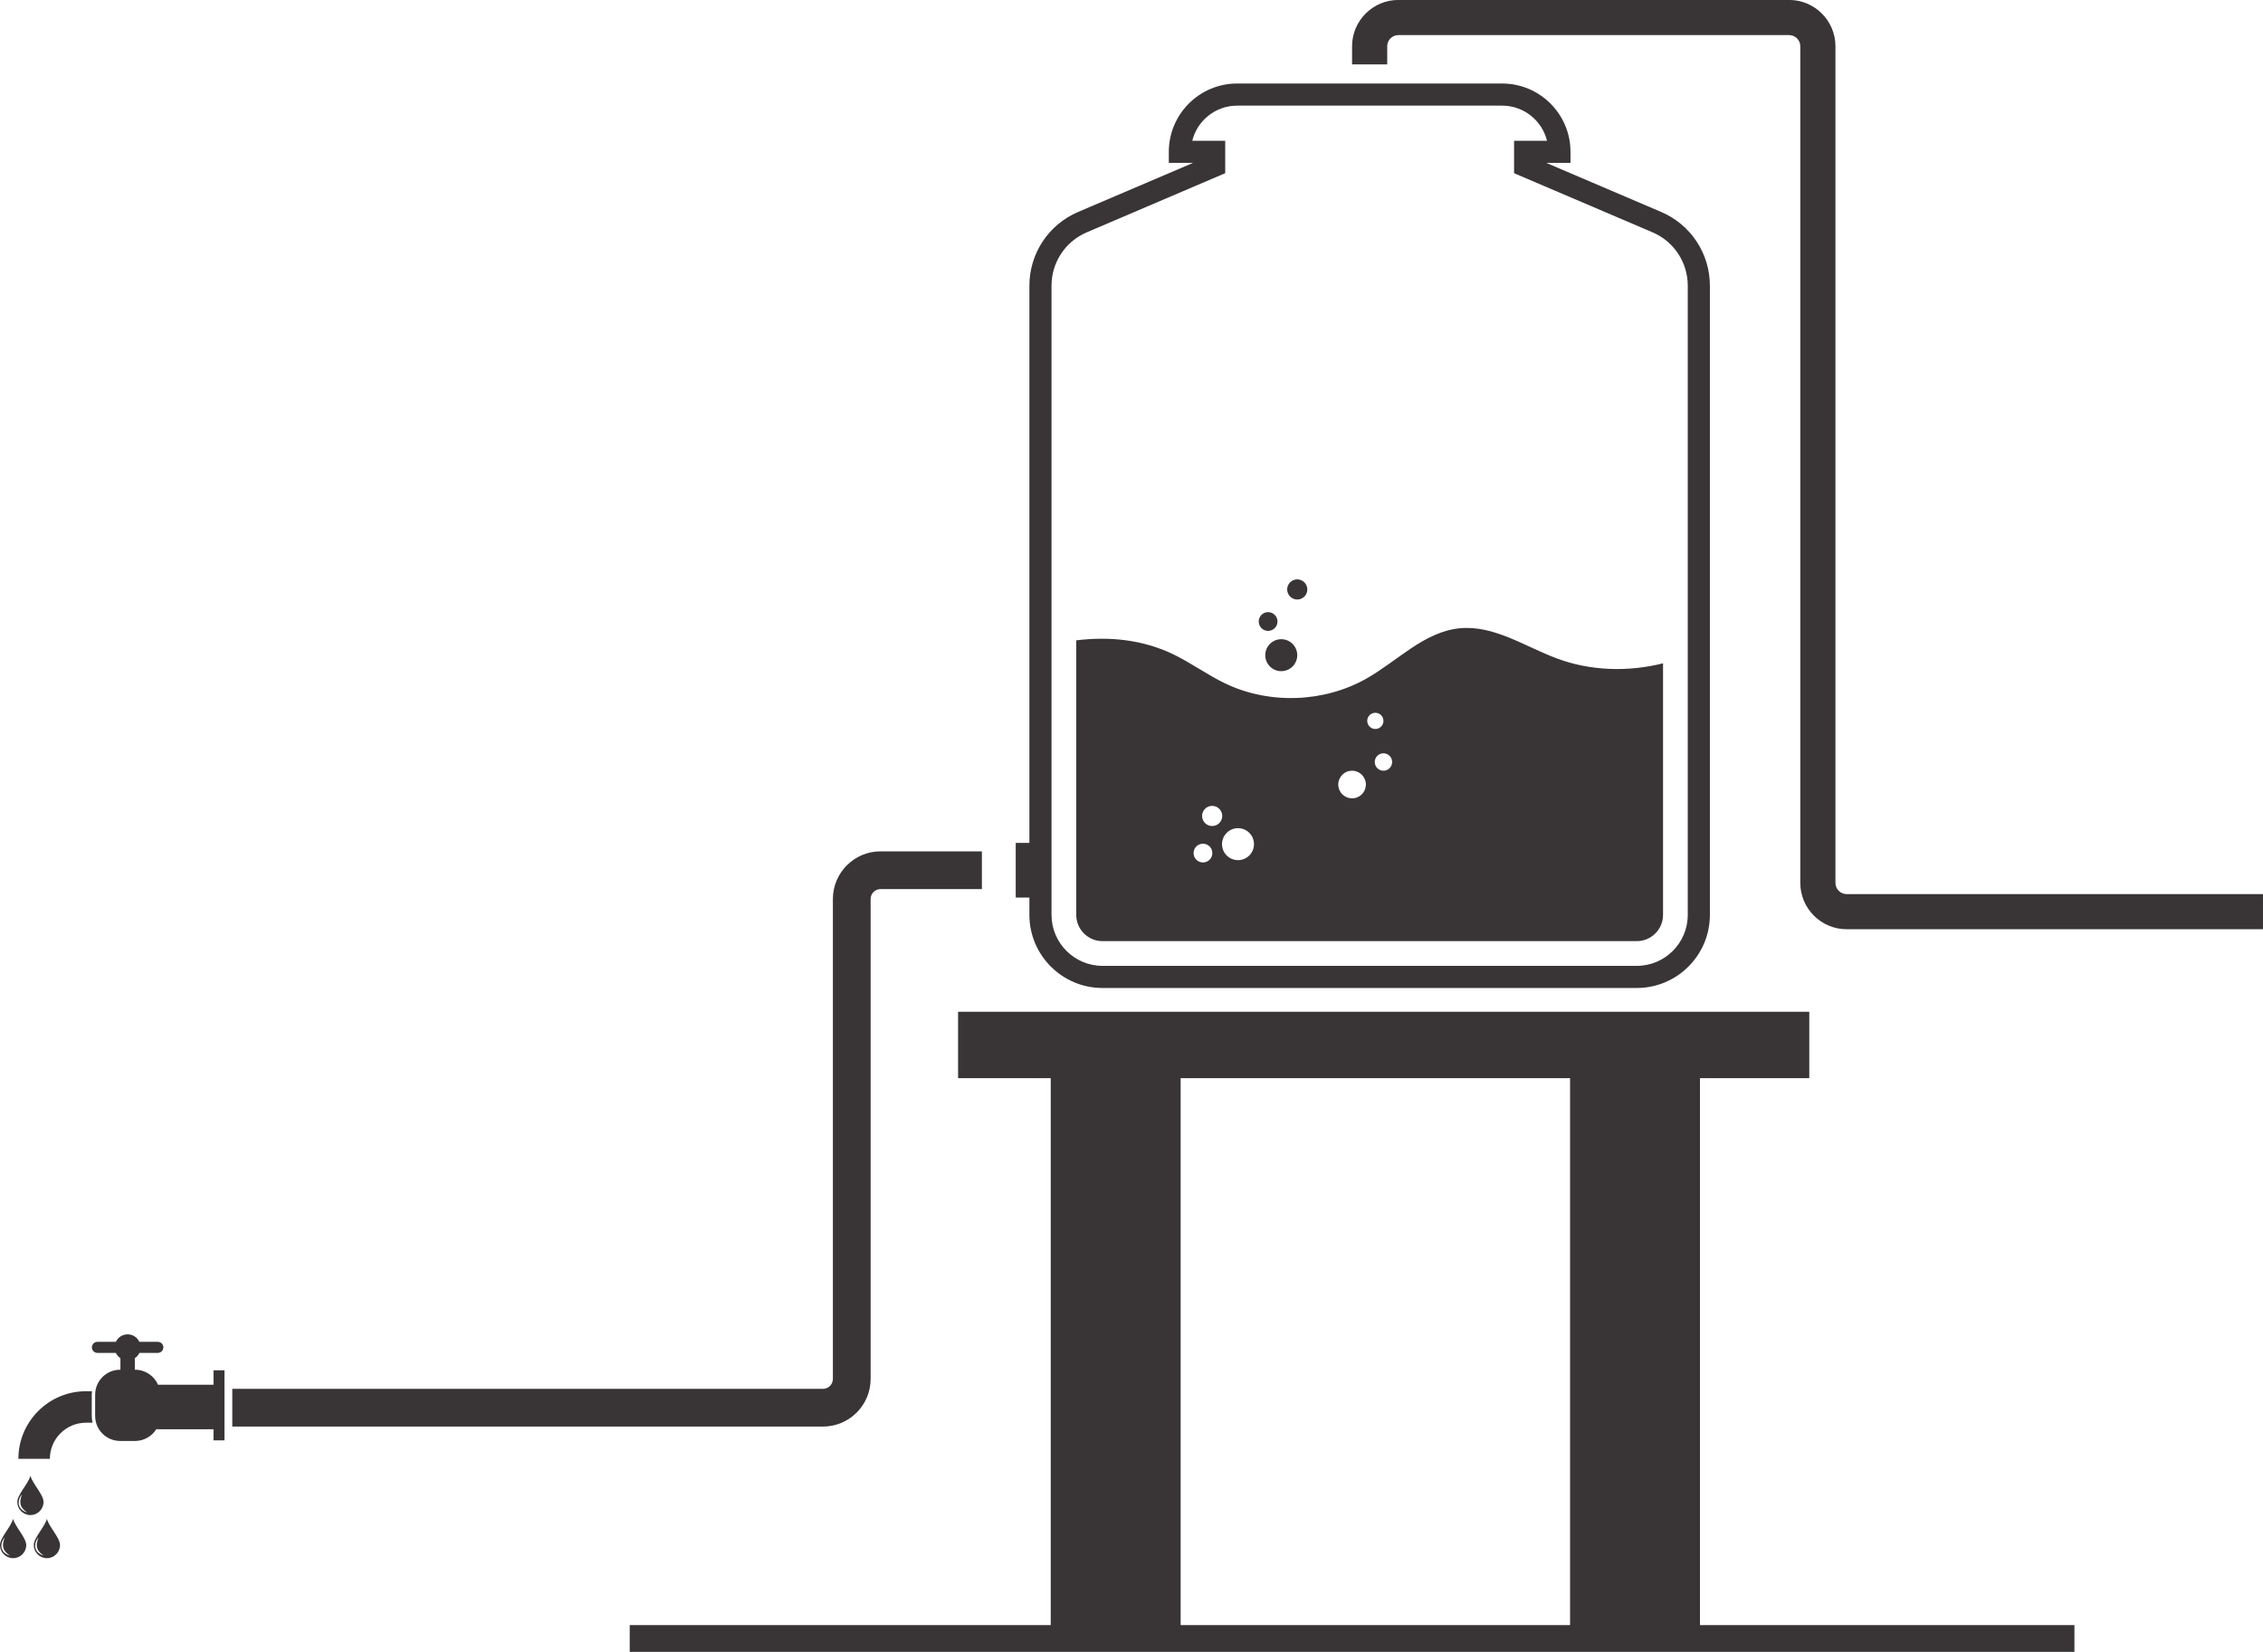
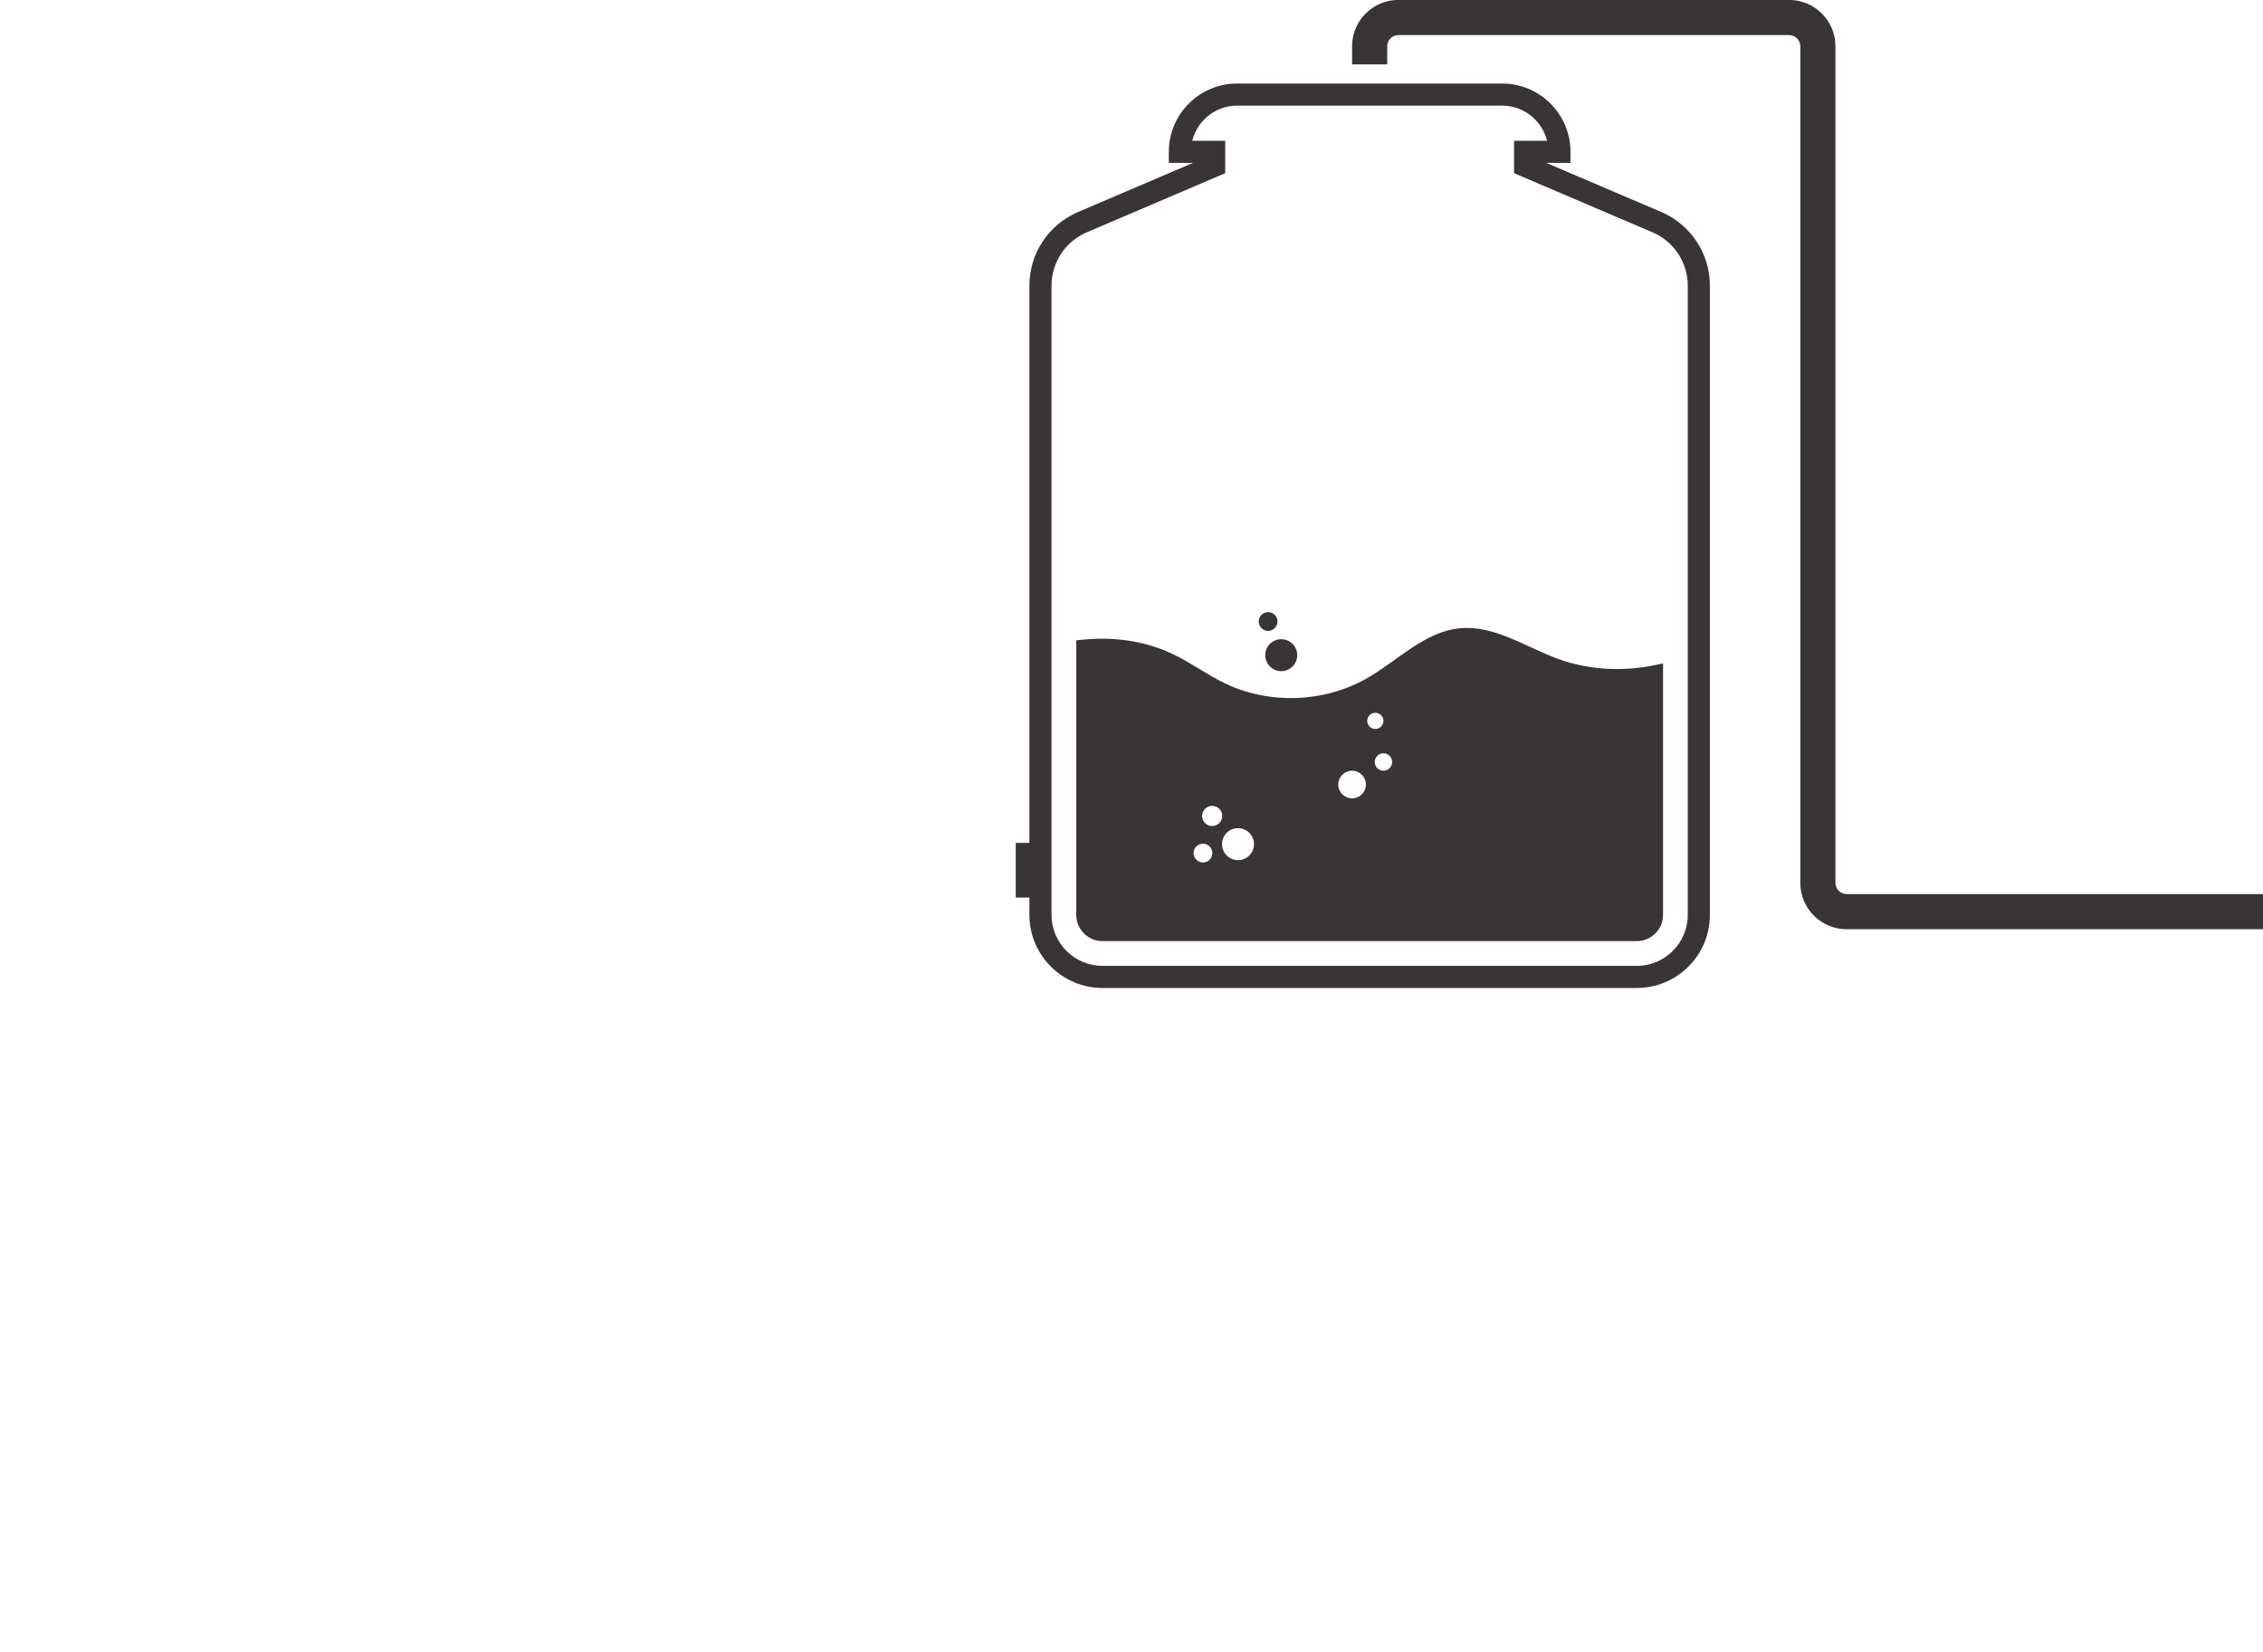
<svg xmlns="http://www.w3.org/2000/svg" height="1269.3" preserveAspectRatio="xMidYMid meet" version="1.0" viewBox="261.1 730.7 1738.9 1269.3" width="1738.9" zoomAndPan="magnify">
  <g fill="#393536" id="change1_1">
    <path d="M 1177.238 838.871 L 1202.559 838.871 L 1202.559 863.781 L 1096.172 909.219 C 1079.719 916.25 1069.09 932.34 1069.09 950.23 L 1069.09 1433.691 C 1069.09 1455.289 1086.672 1472.871 1108.27 1472.871 L 1518.809 1472.871 C 1540.422 1472.871 1557.988 1455.289 1557.988 1433.691 L 1557.988 950.23 C 1557.988 932.34 1547.371 916.25 1530.922 909.219 L 1424.52 863.781 L 1424.52 838.871 L 1449.84 838.871 C 1446.02 823.379 1432.02 811.871 1415.371 811.871 L 1211.719 811.871 C 1195.07 811.871 1181.059 823.379 1177.238 838.871 Z M 1518.809 1489.871 L 1108.27 1489.871 C 1077.289 1489.871 1052.09 1464.66 1052.09 1433.691 L 1052.09 950.23 C 1052.09 925.52 1066.77 903.289 1089.488 893.59 L 1177.809 855.871 L 1159.219 855.871 L 1159.219 847.371 C 1159.219 818.422 1182.77 794.871 1211.719 794.871 L 1415.371 794.871 C 1444.32 794.871 1467.871 818.422 1467.871 847.371 L 1467.871 855.871 L 1449.281 855.871 L 1537.602 893.59 C 1560.309 903.289 1574.988 925.52 1574.988 950.23 L 1574.988 1433.691 C 1574.988 1464.66 1549.789 1489.871 1518.809 1489.871" fill="inherit" />
    <path d="M 1999.992 1444.723 L 1680.066 1444.723 C 1660.438 1444.723 1644.461 1428.75 1644.461 1409.121 L 1644.461 766.273 C 1644.461 761.523 1640.598 757.66 1635.859 757.66 L 1335.641 757.66 C 1330.891 757.66 1327.039 761.523 1327.039 766.273 L 1327.039 780.164 L 1300.031 780.164 L 1300.031 766.273 C 1300.031 746.629 1316.02 730.656 1335.641 730.656 L 1635.859 730.656 C 1655.48 730.656 1671.469 746.629 1671.469 766.273 L 1671.469 1409.121 C 1671.469 1413.863 1675.32 1417.723 1680.066 1417.723 L 1999.992 1417.723 L 1999.992 1444.723" fill="inherit" />
    <path d="M 1060.59 1420.379 L 1041.59 1420.379 L 1041.59 1378.379 L 1060.59 1378.379 L 1060.59 1420.379" fill="inherit" />
-     <path d="M 893.484 1826.879 L 439.594 1826.879 L 439.594 1797.879 L 893.484 1797.879 C 897.68 1797.879 901.094 1794.469 901.094 1790.27 L 901.094 1421.488 C 901.094 1401.301 917.516 1384.879 937.699 1384.879 L 1015.59 1384.879 L 1015.59 1413.879 L 937.699 1413.879 C 933.504 1413.879 930.094 1417.289 930.094 1421.488 L 930.094 1790.27 C 930.094 1810.461 913.672 1826.879 893.484 1826.879" fill="inherit" />
-     <path d="M 1168.316 1979.43 L 1168.316 1559.168 L 1467.535 1559.168 L 1467.535 1979.43 Z M 1567.355 1979.43 L 1567.355 1559.168 L 1651.359 1559.168 L 1651.359 1508.168 L 997.293 1508.168 L 997.293 1559.168 L 1068.492 1559.168 L 1068.492 1979.43 L 744.988 1979.43 L 744.988 2000 L 1855.102 2000 L 1855.102 1979.43 L 1567.355 1979.43" fill="inherit" />
-     <path d="M 281.707 1892.77 C 281.59 1892.73 281.41 1892.691 281.188 1892.609 C 281.078 1892.57 280.949 1892.539 280.82 1892.488 C 280.688 1892.441 280.551 1892.371 280.398 1892.309 C 280.25 1892.238 280.086 1892.18 279.922 1892.09 C 279.758 1892 279.586 1891.91 279.406 1891.82 C 279.227 1891.719 279.051 1891.602 278.867 1891.48 C 278.684 1891.352 278.488 1891.23 278.309 1891.07 C 278.129 1890.922 277.934 1890.77 277.754 1890.602 C 277.574 1890.422 277.391 1890.238 277.219 1890.039 C 276.879 1889.629 276.551 1889.191 276.293 1888.691 C 276.23 1888.559 276.164 1888.441 276.098 1888.309 L 275.938 1887.922 C 275.824 1887.648 275.762 1887.371 275.676 1887.102 C 275.551 1886.539 275.457 1885.98 275.461 1885.422 C 275.449 1884.859 275.5 1884.32 275.598 1883.801 C 275.688 1883.289 275.836 1882.809 275.988 1882.359 C 276.148 1881.922 276.328 1881.52 276.52 1881.16 C 276.703 1880.789 276.898 1880.48 277.082 1880.199 C 277.258 1879.93 277.438 1879.711 277.586 1879.52 C 277.879 1879.16 278.078 1878.98 278.078 1878.98 C 278.078 1878.98 278.055 1879.039 278.004 1879.148 C 277.957 1879.27 277.895 1879.441 277.809 1879.648 C 277.727 1879.871 277.633 1880.129 277.531 1880.43 C 277.43 1880.73 277.328 1881.07 277.223 1881.441 C 277.121 1881.801 277.023 1882.211 276.938 1882.629 C 276.859 1883.051 276.785 1883.5 276.75 1883.961 C 276.727 1884.191 276.727 1884.43 276.715 1884.66 C 276.715 1884.781 276.719 1884.898 276.719 1885.012 C 276.719 1885.129 276.723 1885.25 276.734 1885.371 C 276.754 1885.852 276.844 1886.32 276.949 1886.781 C 277.02 1887.012 277.066 1887.238 277.16 1887.461 C 277.203 1887.57 277.246 1887.68 277.281 1887.789 C 277.332 1887.898 277.383 1888.012 277.434 1888.109 C 277.523 1888.328 277.652 1888.531 277.758 1888.73 C 277.812 1888.84 277.879 1888.93 277.945 1889.031 C 278.008 1889.121 278.07 1889.219 278.133 1889.309 C 278.262 1889.5 278.414 1889.672 278.547 1889.852 C 278.68 1890.031 278.84 1890.18 278.977 1890.34 C 279.113 1890.512 279.277 1890.648 279.418 1890.789 C 279.562 1890.941 279.703 1891.078 279.852 1891.199 C 279.996 1891.32 280.137 1891.449 280.266 1891.559 C 280.398 1891.68 280.535 1891.781 280.656 1891.879 C 280.906 1892.07 281.121 1892.25 281.309 1892.379 C 281.496 1892.512 281.641 1892.629 281.738 1892.699 C 281.84 1892.781 281.891 1892.82 281.891 1892.82 C 281.891 1892.82 281.828 1892.801 281.707 1892.77 Z M 294.555 1884.789 C 294.555 1879.219 286.176 1870.93 284.473 1864.68 C 282.77 1870.93 274.391 1879.219 274.391 1884.789 C 274.391 1890.359 278.902 1894.871 284.473 1894.871 C 290.039 1894.871 294.555 1890.359 294.555 1884.789 Z M 331.605 1802.379 C 331.605 1801.48 331.668 1800.59 331.773 1799.719 L 327.176 1799.719 C 298.531 1799.719 275.23 1823.02 275.23 1851.66 L 299.422 1851.66 C 299.422 1836.359 311.871 1823.91 327.176 1823.91 L 332.23 1823.91 C 331.824 1822.25 331.605 1820.52 331.605 1818.738 Z M 294.371 1925.898 C 294.254 1925.859 294.074 1925.809 293.852 1925.738 C 293.742 1925.699 293.613 1925.668 293.484 1925.609 C 293.352 1925.559 293.215 1925.5 293.062 1925.43 C 292.91 1925.371 292.746 1925.301 292.582 1925.219 C 292.422 1925.129 292.25 1925.039 292.07 1924.941 C 291.887 1924.852 291.715 1924.73 291.527 1924.602 C 291.348 1924.48 291.152 1924.359 290.973 1924.199 C 290.789 1924.051 290.594 1923.898 290.414 1923.719 C 290.238 1923.539 290.051 1923.359 289.883 1923.16 C 289.543 1922.762 289.211 1922.32 288.957 1921.809 C 288.891 1921.691 288.828 1921.559 288.762 1921.441 L 288.602 1921.039 C 288.488 1920.781 288.422 1920.5 288.34 1920.23 C 288.215 1919.668 288.117 1919.102 288.125 1918.539 C 288.109 1917.988 288.164 1917.441 288.262 1916.93 C 288.348 1916.418 288.496 1915.93 288.652 1915.488 C 288.812 1915.051 288.992 1914.641 289.18 1914.281 C 289.367 1913.918 289.562 1913.602 289.746 1913.328 C 289.922 1913.051 290.102 1912.828 290.246 1912.648 C 290.543 1912.281 290.742 1912.102 290.742 1912.102 C 290.742 1912.102 290.715 1912.16 290.668 1912.281 C 290.617 1912.391 290.559 1912.559 290.473 1912.781 C 290.391 1912.988 290.297 1913.25 290.195 1913.551 C 290.09 1913.852 289.992 1914.191 289.887 1914.559 C 289.781 1914.93 289.688 1915.328 289.602 1915.762 C 289.523 1916.18 289.445 1916.629 289.414 1917.09 C 289.387 1917.32 289.391 1917.551 289.375 1917.789 C 289.379 1917.898 289.379 1918.02 289.383 1918.141 C 289.379 1918.262 289.387 1918.379 289.398 1918.5 C 289.418 1918.969 289.508 1919.441 289.613 1919.91 C 289.684 1920.129 289.73 1920.371 289.824 1920.59 C 289.867 1920.699 289.906 1920.809 289.945 1920.918 C 289.996 1921.031 290.047 1921.129 290.094 1921.238 C 290.188 1921.461 290.312 1921.648 290.422 1921.859 C 290.473 1921.961 290.539 1922.059 290.605 1922.148 C 290.672 1922.25 290.734 1922.352 290.797 1922.441 C 290.926 1922.629 291.078 1922.801 291.207 1922.98 C 291.344 1923.16 291.504 1923.309 291.641 1923.469 C 291.777 1923.641 291.938 1923.77 292.082 1923.918 C 292.227 1924.059 292.367 1924.199 292.516 1924.32 C 292.66 1924.449 292.797 1924.57 292.93 1924.691 C 293.062 1924.801 293.195 1924.898 293.32 1925 C 293.57 1925.199 293.781 1925.379 293.973 1925.512 C 294.16 1925.641 294.305 1925.75 294.402 1925.828 C 294.504 1925.91 294.555 1925.949 294.555 1925.949 C 294.555 1925.949 294.492 1925.93 294.371 1925.898 Z M 287.055 1917.91 C 287.055 1923.48 291.566 1928 297.137 1928 C 302.703 1928 307.219 1923.48 307.219 1917.91 C 307.219 1912.34 298.84 1904.059 297.137 1897.809 C 295.43 1904.059 287.055 1912.34 287.055 1917.91 Z M 268.406 1925.898 C 268.289 1925.859 268.109 1925.809 267.891 1925.738 C 267.777 1925.699 267.652 1925.668 267.52 1925.609 C 267.391 1925.559 267.25 1925.5 267.098 1925.43 C 266.949 1925.371 266.785 1925.301 266.621 1925.219 C 266.457 1925.129 266.285 1925.039 266.109 1924.941 C 265.926 1924.852 265.75 1924.73 265.566 1924.602 C 265.387 1924.48 265.188 1924.359 265.008 1924.199 C 264.828 1924.051 264.633 1923.898 264.453 1923.719 C 264.277 1923.539 264.09 1923.359 263.918 1923.16 C 263.578 1922.762 263.25 1922.32 262.992 1921.809 C 262.93 1921.691 262.863 1921.559 262.801 1921.441 L 262.641 1921.039 C 262.523 1920.781 262.461 1920.5 262.375 1920.23 C 262.254 1919.668 262.156 1919.102 262.16 1918.539 C 262.148 1917.988 262.199 1917.441 262.301 1916.93 C 262.387 1916.418 262.535 1915.93 262.688 1915.488 C 262.852 1915.051 263.031 1914.641 263.219 1914.281 C 263.406 1913.918 263.602 1913.602 263.785 1913.328 C 263.961 1913.051 264.141 1912.828 264.285 1912.648 C 264.582 1912.281 264.777 1912.102 264.777 1912.102 C 264.777 1912.102 264.754 1912.16 264.707 1912.281 C 264.656 1912.391 264.598 1912.559 264.512 1912.781 C 264.43 1912.988 264.336 1913.25 264.23 1913.551 C 264.129 1913.852 264.027 1914.191 263.922 1914.559 C 263.82 1914.93 263.723 1915.328 263.641 1915.762 C 263.562 1916.18 263.484 1916.629 263.453 1917.09 C 263.426 1917.32 263.43 1917.551 263.414 1917.789 C 263.414 1917.898 263.418 1918.02 263.422 1918.141 C 263.418 1918.262 263.422 1918.379 263.434 1918.5 C 263.457 1918.969 263.543 1919.441 263.652 1919.91 C 263.723 1920.129 263.766 1920.371 263.859 1920.59 C 263.902 1920.699 263.945 1920.809 263.984 1920.918 C 264.035 1921.031 264.086 1921.129 264.133 1921.238 C 264.223 1921.461 264.352 1921.648 264.461 1921.859 C 264.512 1921.961 264.578 1922.059 264.645 1922.148 C 264.707 1922.25 264.773 1922.352 264.836 1922.441 C 264.961 1922.629 265.113 1922.801 265.246 1922.98 C 265.379 1923.16 265.539 1923.309 265.68 1923.469 C 265.816 1923.641 265.977 1923.77 266.121 1923.918 C 266.266 1924.059 266.406 1924.199 266.555 1924.32 C 266.695 1924.449 266.836 1924.57 266.969 1924.691 C 267.098 1924.801 267.234 1924.898 267.359 1925 C 267.605 1925.199 267.82 1925.379 268.012 1925.512 C 268.199 1925.641 268.34 1925.75 268.441 1925.828 C 268.539 1925.91 268.594 1925.949 268.594 1925.949 C 268.594 1925.949 268.527 1925.93 268.406 1925.898 Z M 261.09 1917.91 C 261.09 1923.48 265.605 1928 271.172 1928 C 276.742 1928 281.254 1923.48 281.254 1917.91 C 281.254 1912.34 272.879 1904.059 271.172 1897.809 C 269.469 1904.059 261.09 1912.34 261.09 1917.91 Z M 425.16 1783.648 L 425.16 1794.711 L 382.512 1794.711 C 379.551 1787.93 372.793 1783.199 364.926 1783.199 L 364.703 1783.199 L 364.703 1774.34 C 366.215 1773.34 367.43 1771.922 368.211 1770.262 L 382.375 1770.262 C 384.723 1770.262 386.625 1768.359 386.625 1766.02 C 386.625 1763.672 384.723 1761.77 382.375 1761.77 L 368.211 1761.77 C 366.613 1758.371 363.168 1756.012 359.168 1756.012 C 355.164 1756.012 351.723 1758.371 350.121 1761.77 L 335.957 1761.77 C 333.609 1761.77 331.707 1763.672 331.707 1766.02 C 331.707 1768.359 333.609 1770.262 335.957 1770.262 L 350.121 1770.262 C 350.902 1771.922 352.117 1773.34 353.629 1774.34 L 353.629 1783.199 L 353.41 1783.199 C 342.812 1783.199 334.223 1791.789 334.223 1802.379 L 334.223 1818.738 C 334.223 1829.34 342.812 1837.93 353.41 1837.93 L 364.926 1837.93 C 371.785 1837.93 377.801 1834.328 381.191 1828.922 L 425.16 1828.922 L 425.16 1837.48 L 433.594 1837.48 L 433.594 1783.648 L 425.16 1783.648" fill="inherit" />
    <path d="M 1231.738 1214.41 C 1228.352 1212.32 1227.289 1207.879 1229.371 1204.488 C 1231.461 1201.102 1235.898 1200.039 1239.289 1202.121 C 1242.691 1204.211 1243.75 1208.648 1241.66 1212.039 C 1239.578 1215.43 1235.129 1216.488 1231.738 1214.41" fill="inherit" />
    <path d="M 1239.191 1244.609 C 1233.41 1241.059 1231.609 1233.488 1235.16 1227.711 C 1238.711 1221.93 1246.281 1220.129 1252.059 1223.68 C 1257.84 1227.23 1259.641 1234.801 1256.09 1240.578 C 1252.539 1246.359 1244.969 1248.16 1239.191 1244.609" fill="inherit" />
-     <path d="M 1253.859 1190.23 C 1250.211 1188 1249.078 1183.23 1251.32 1179.59 C 1253.551 1175.941 1258.32 1174.801 1261.961 1177.039 C 1265.609 1179.281 1266.75 1184.051 1264.512 1187.691 C 1262.27 1191.328 1257.5 1192.469 1253.859 1190.23" fill="inherit" />
    <path d="M 1325.219 1322.828 C 1321.57 1323.422 1318.141 1320.941 1317.551 1317.289 C 1316.961 1313.648 1319.441 1310.211 1323.078 1309.621 C 1326.73 1309.031 1330.16 1311.512 1330.75 1315.16 C 1331.34 1318.809 1328.859 1322.238 1325.219 1322.828 Z M 1311.77 1285.609 C 1311.219 1282.211 1313.531 1279.02 1316.922 1278.469 C 1320.32 1277.922 1323.52 1280.23 1324.07 1283.621 C 1324.621 1287.02 1322.309 1290.219 1318.91 1290.77 C 1315.52 1291.32 1312.32 1289.012 1311.77 1285.609 Z M 1301.738 1344.012 C 1295.949 1344.949 1290.5 1341.012 1289.559 1335.23 C 1288.629 1329.441 1292.559 1323.988 1298.352 1323.051 C 1304.141 1322.121 1309.59 1326.051 1310.52 1331.84 C 1311.461 1337.629 1307.52 1343.078 1301.738 1344.012 Z M 1221.988 1387.02 C 1217.762 1392.32 1210.031 1393.18 1204.719 1388.949 C 1199.422 1384.711 1198.559 1376.988 1202.789 1371.68 C 1207.031 1366.379 1214.762 1365.52 1220.059 1369.75 C 1225.359 1373.988 1226.219 1381.719 1221.988 1387.02 Z M 1187.699 1363.73 C 1184.359 1361.059 1183.82 1356.191 1186.488 1352.84 C 1189.16 1349.5 1194.031 1348.961 1197.371 1351.629 C 1200.711 1354.301 1201.25 1359.172 1198.578 1362.512 C 1195.922 1365.852 1191.039 1366.391 1187.699 1363.73 Z M 1191.102 1390.711 C 1188.621 1393.82 1184.078 1394.328 1180.969 1391.84 C 1177.859 1389.359 1177.352 1384.82 1179.828 1381.711 C 1182.32 1378.602 1186.859 1378.09 1189.969 1380.578 C 1193.078 1383.059 1193.59 1387.602 1191.102 1390.711 Z M 1457.141 1236.551 C 1432.512 1227.309 1408.809 1210.871 1382.641 1213.48 C 1355.488 1216.191 1335.09 1238.441 1311.391 1251.941 C 1278.559 1270.641 1236.551 1272.141 1202.48 1255.828 C 1188.5 1249.141 1175.949 1239.738 1161.941 1233.129 C 1138.641 1222.129 1113.422 1219.621 1088.09 1222.738 L 1088.09 1433.691 C 1088.09 1444.809 1097.141 1453.871 1108.27 1453.871 L 1518.809 1453.871 C 1529.941 1453.871 1538.988 1444.809 1538.988 1433.691 L 1538.988 1240.41 C 1512 1247.109 1483.238 1246.34 1457.141 1236.551" fill="inherit" />
  </g>
</svg>